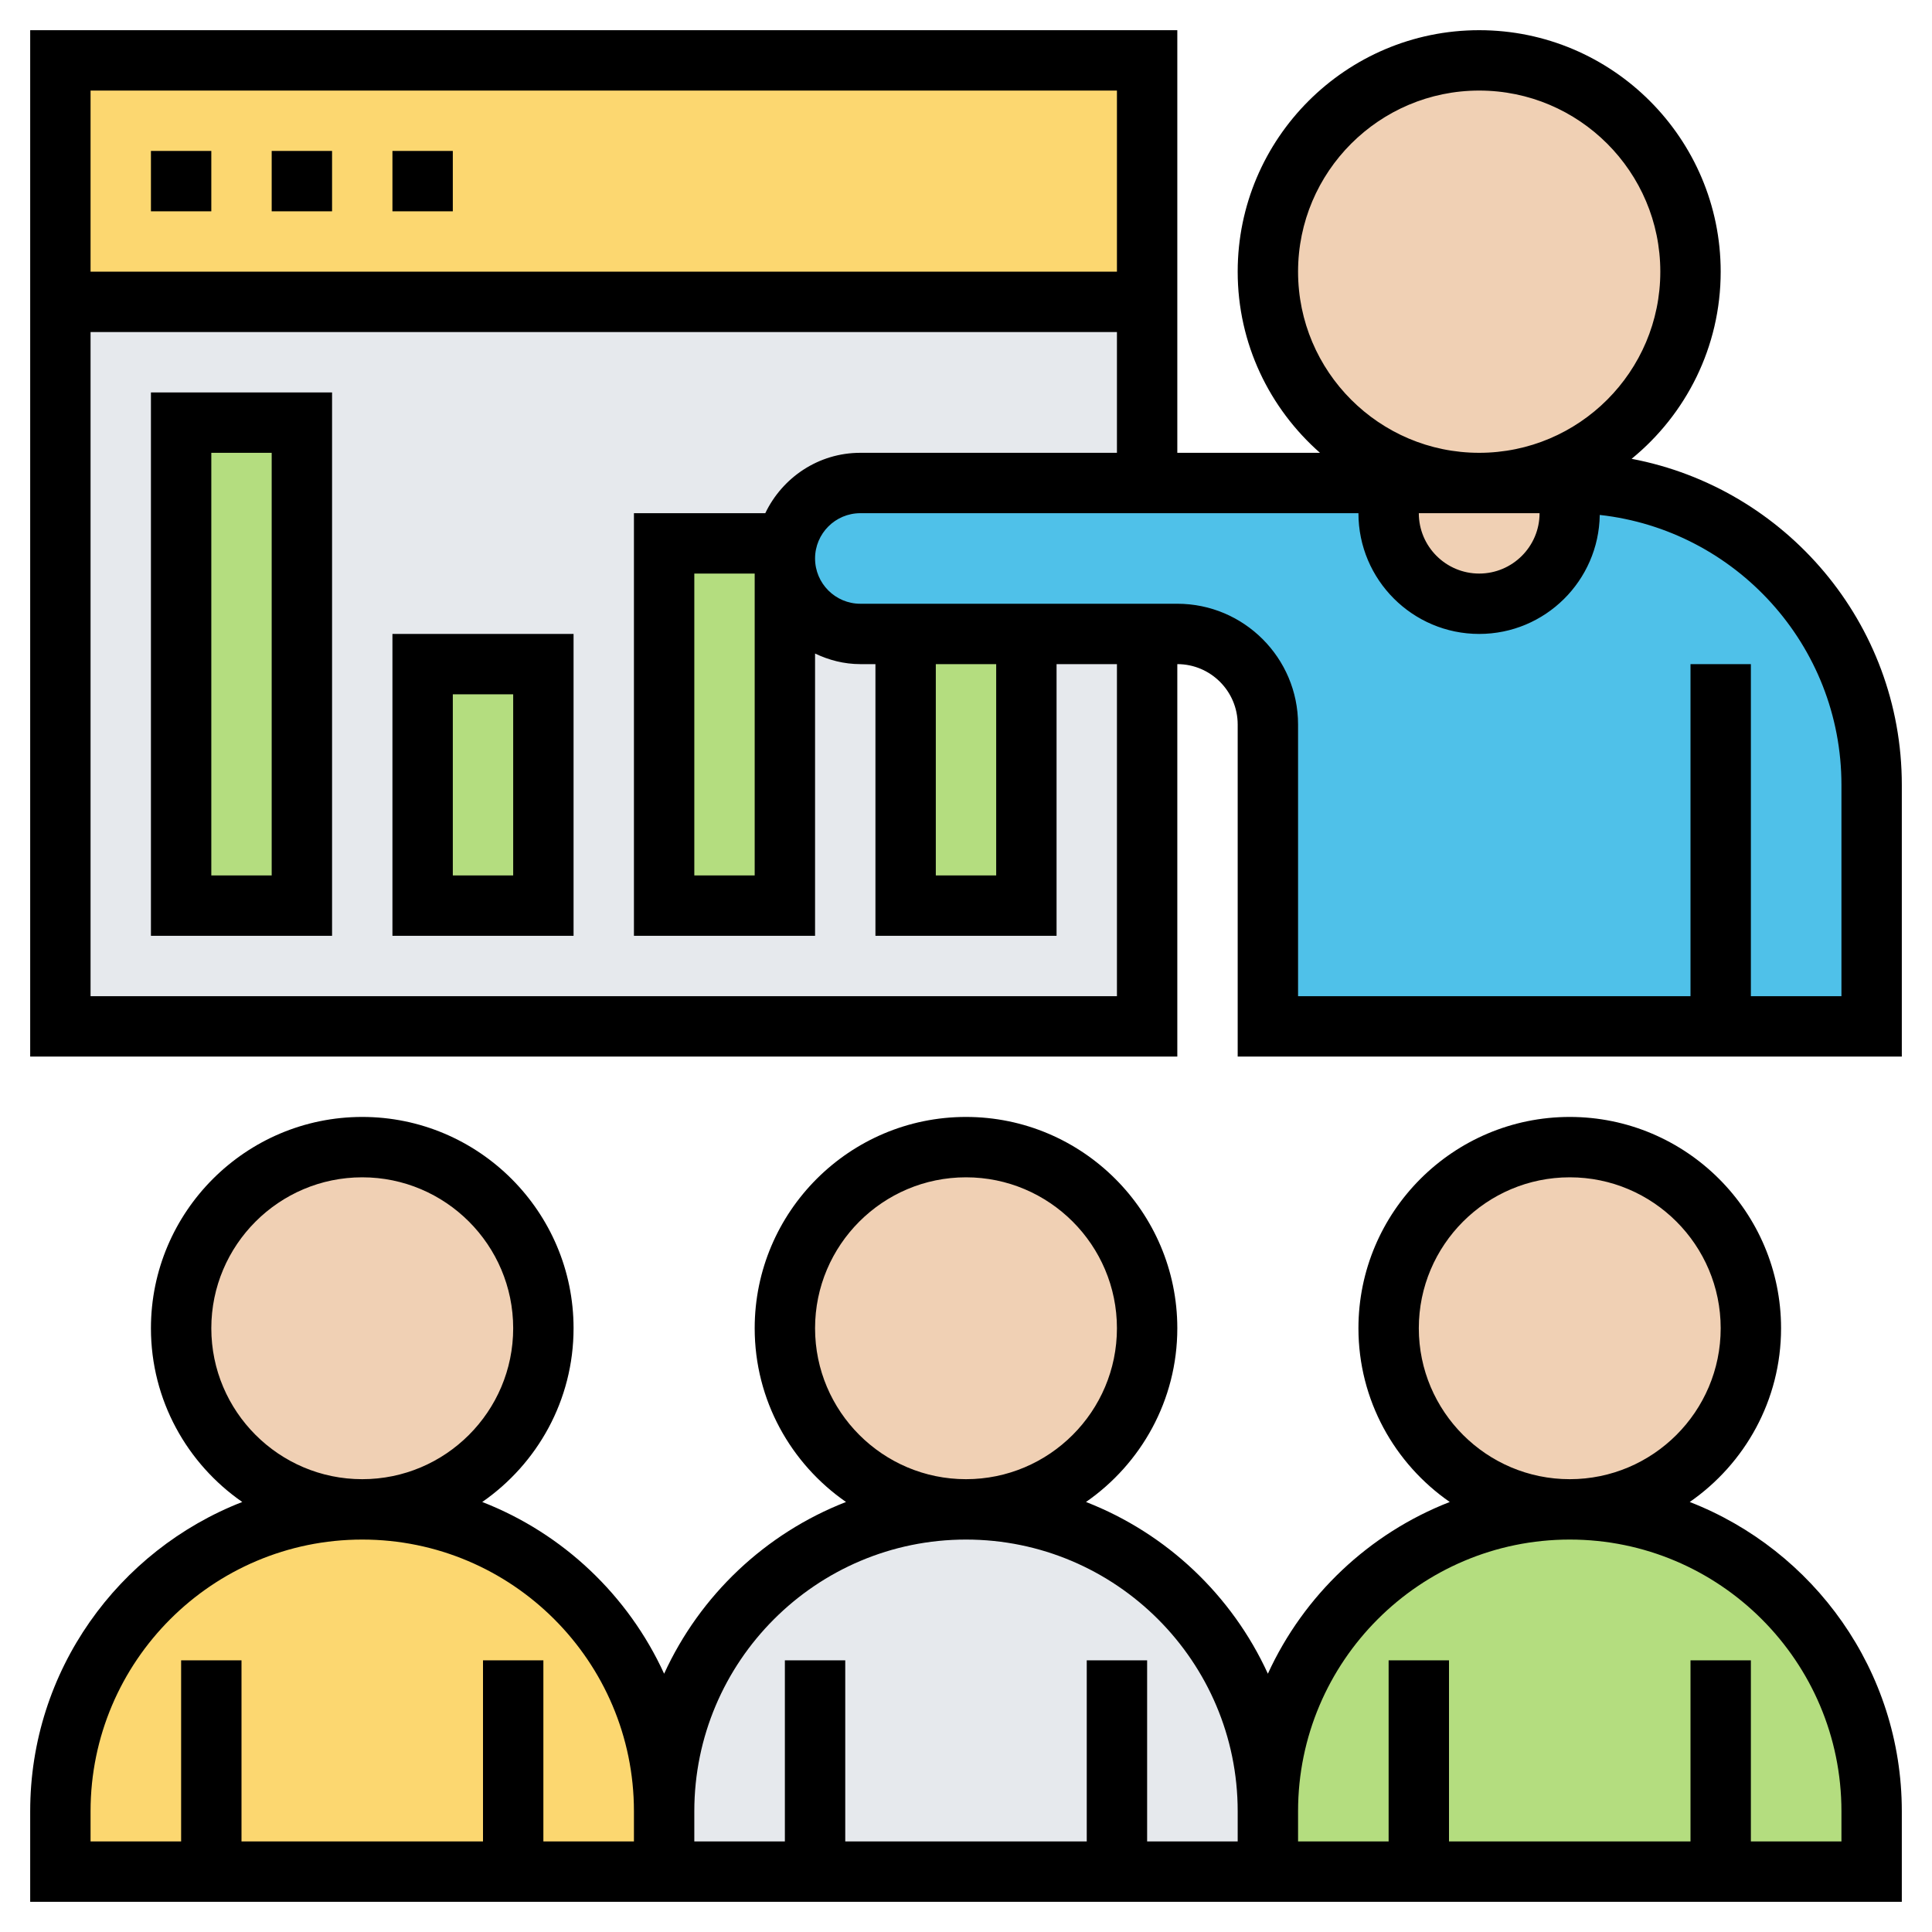
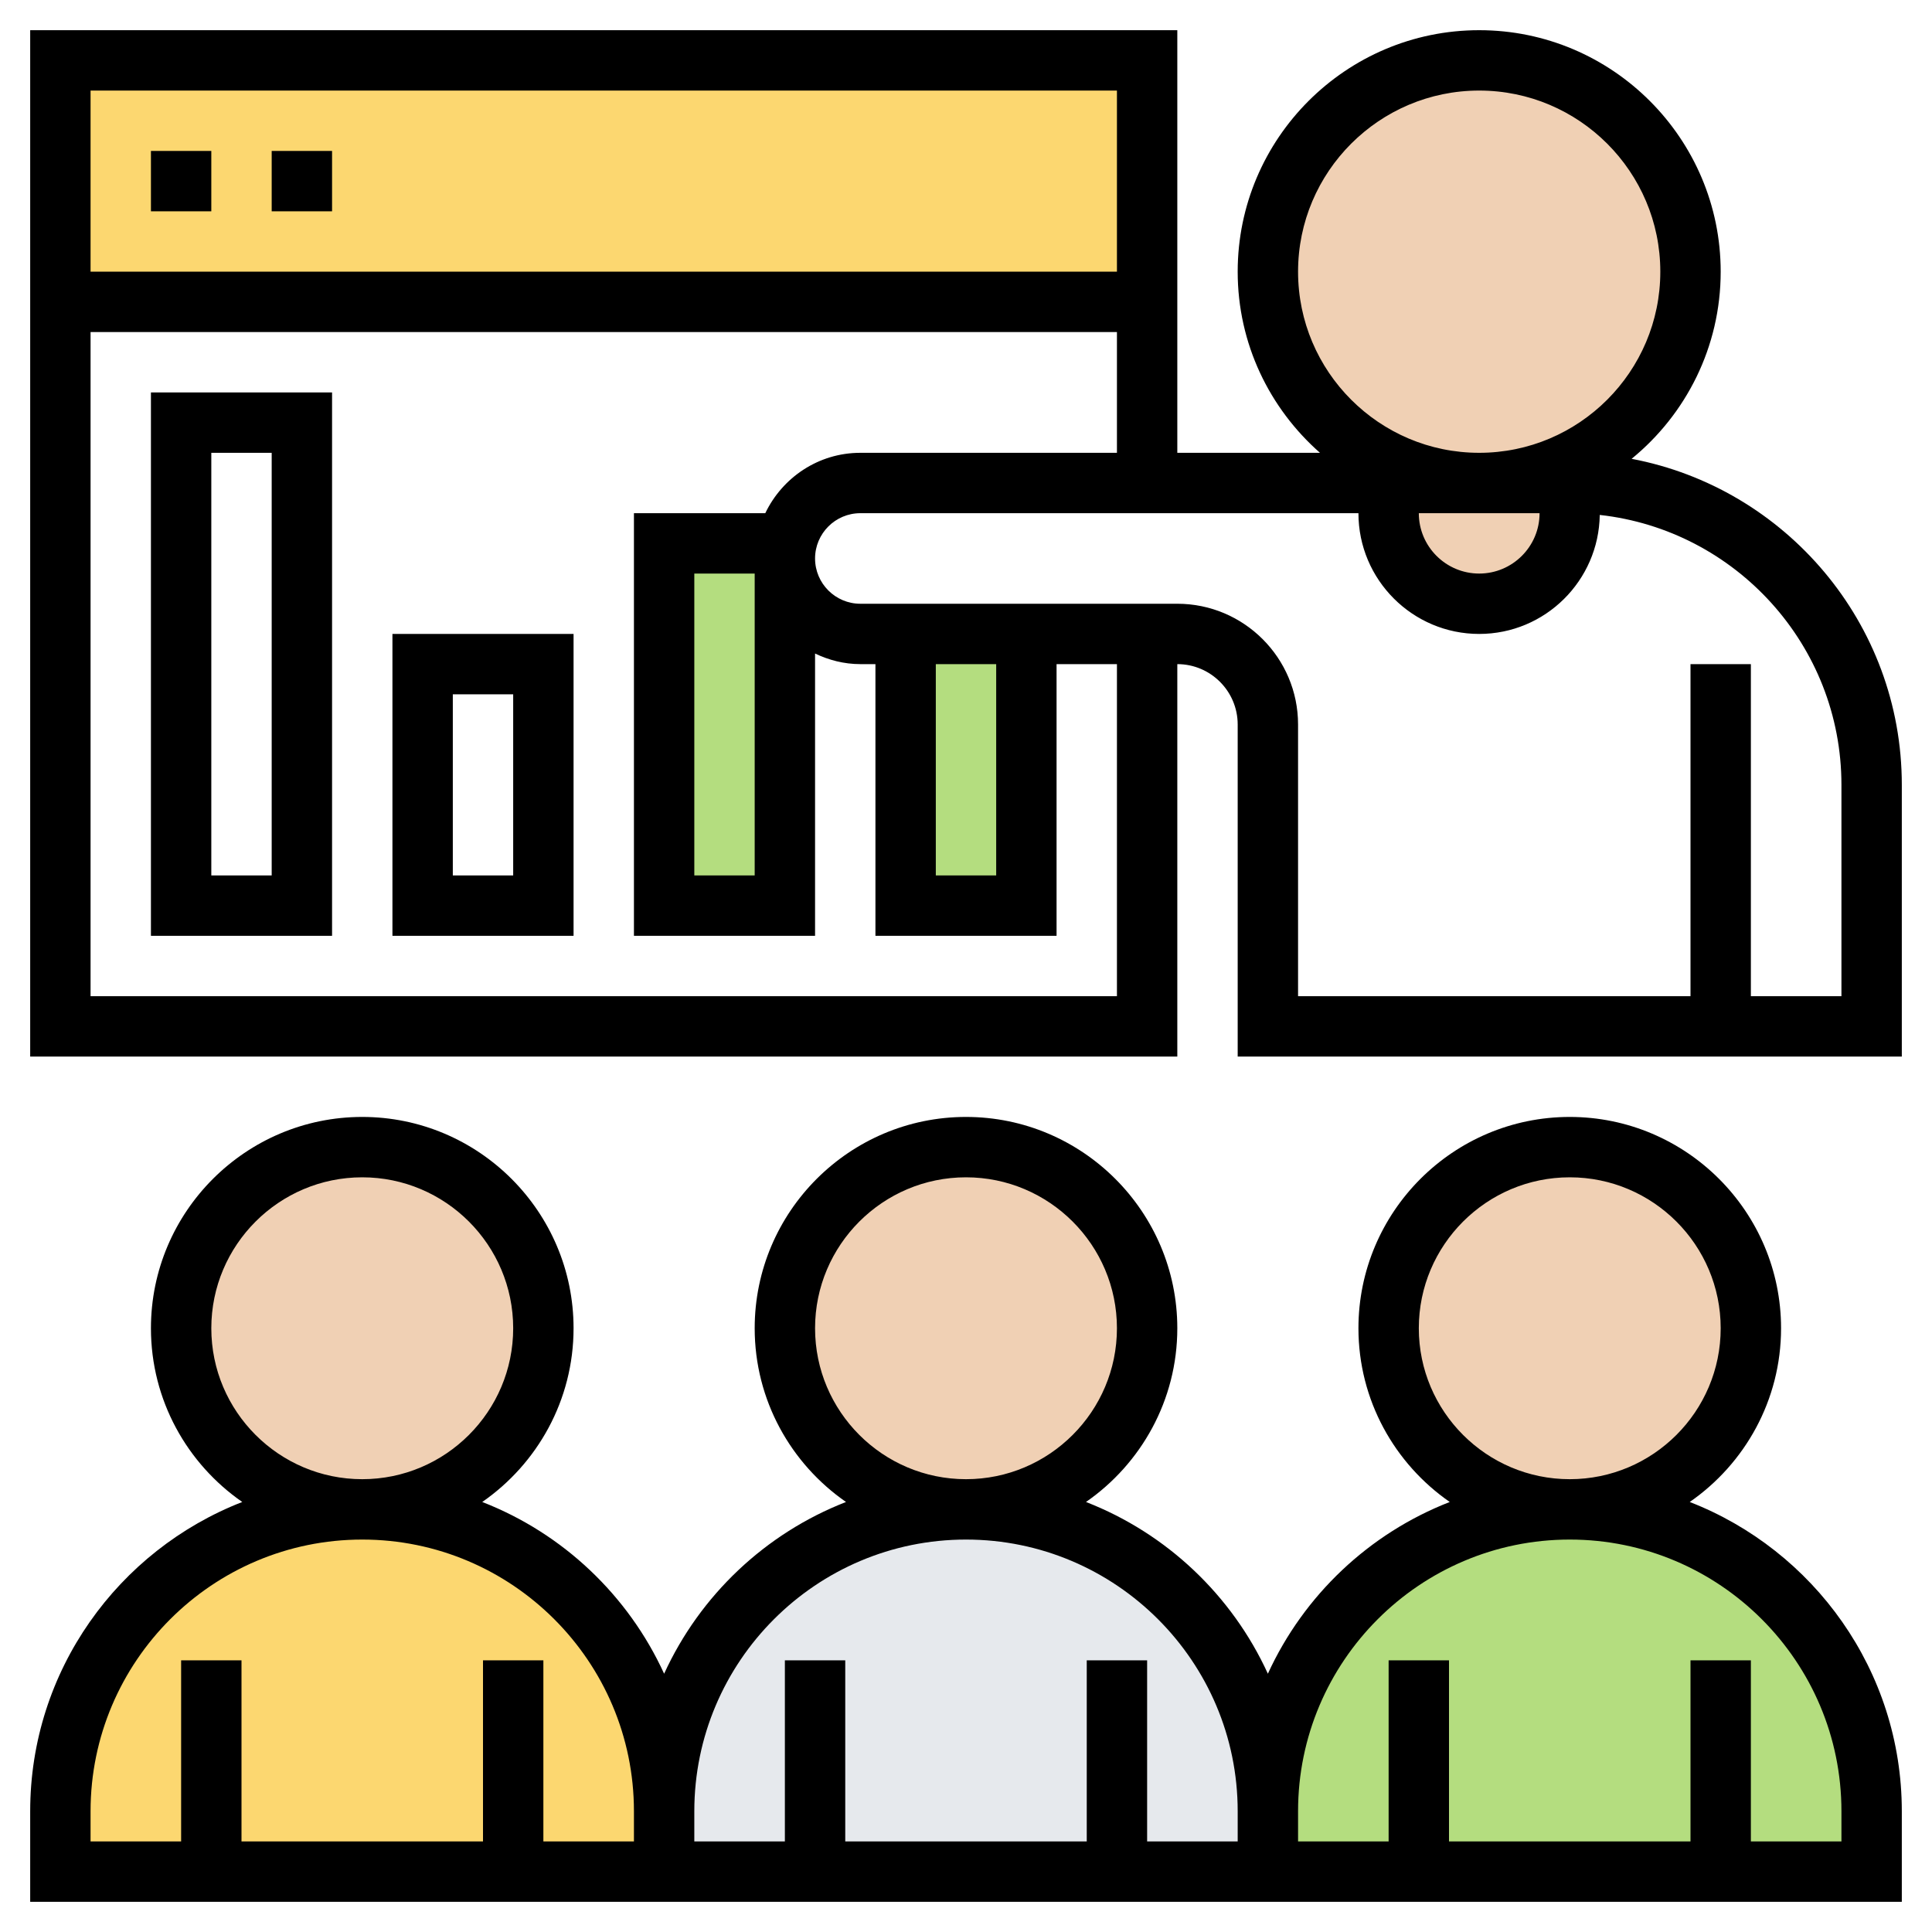
<svg xmlns="http://www.w3.org/2000/svg" id="Layer_35" enable-background="new 0 0 64 64" height="512" viewBox="0 0 64 64" width="512">
  <path d="m52 50c5.52 0 10 4.48 10 10v2h-5-10-5v-2c0-2.76 1.12-5.26 2.93-7.07s4.31-2.93 7.07-2.93z" fill="#b4dd7f" />
  <path d="m42 60v2h-5-10-5v-2c0-2.76 1.12-5.26 2.93-7.07s4.31-2.93 7.07-2.93c5.52 0 10 4.48 10 10z" fill="#e6e9ed" />
  <path d="m12 50c5.52 0 10 4.48 10 10v2h-5-10-5v-2c0-2.76 1.12-5.26 2.93-7.07s4.31-2.93 7.07-2.93z" fill="#fcd770" />
-   <path d="m2 10h36v24h-36z" fill="#e6e9ed" />
-   <path d="m46 17c0 1.66 1.34 3 3 3s3-1.34 3-3c0-.35-.06-.69-.17-1h.17c5.52 0 10 4.48 10 10v8h-5-15v-10c0-1.66-1.34-3-3-3h-1-4-4-1.5c-.69 0-1.32-.28-1.77-.73s-.73-1.08-.73-1.77c0-1.38 1.12-2.5 2.5-2.5h9.5 8.17c-.11.31-.17.65-.17 1z" fill="#4fc1e9" />
  <path d="m30 21h4v9h-4z" fill="#b4dd7f" />
  <path d="m26 18.5v11.5h-4v-12h4z" fill="#b4dd7f" />
-   <path d="m14 22h4v8h-4z" fill="#b4dd7f" />
-   <path d="m6 14h4v16h-4z" fill="#b4dd7f" />
  <path d="m2 2h36v8h-36z" fill="#fcd770" />
  <g fill="#f0d0b4">
    <circle cx="12" cy="44" r="6" />
    <circle cx="32" cy="44" r="6" />
    <circle cx="52" cy="44" r="6" />
    <path d="m51.83 16c.11.31.17.65.17 1 0 1.66-1.34 3-3 3s-3-1.34-3-3c0-.35.06-.69.17-1h2.83z" />
    <circle cx="49" cy="9" r="7" />
  </g>
  <path d="m55.975 49.755c1.825-1.265 3.025-3.372 3.025-5.755 0-3.859-3.141-7-7-7s-7 3.141-7 7c0 2.383 1.2 4.49 3.025 5.755-2.673 1.041-4.837 3.093-6.025 5.689-1.188-2.596-3.352-4.649-6.025-5.689 1.825-1.265 3.025-3.372 3.025-5.755 0-3.859-3.141-7-7-7s-7 3.141-7 7c0 2.383 1.2 4.49 3.025 5.755-2.673 1.041-4.837 3.093-6.025 5.689-1.188-2.596-3.352-4.649-6.025-5.689 1.825-1.265 3.025-3.372 3.025-5.755 0-3.859-3.141-7-7-7s-7 3.141-7 7c0 2.383 1.2 4.49 3.025 5.755-4.104 1.598-7.025 5.582-7.025 10.245v3h20 2 18 2 20v-3c0-4.663-2.921-8.647-7.025-10.245zm-8.975-5.755c0-2.757 2.243-5 5-5s5 2.243 5 5-2.243 5-5 5-5-2.243-5-5zm-20 0c0-2.757 2.243-5 5-5s5 2.243 5 5-2.243 5-5 5-5-2.243-5-5zm-20 0c0-2.757 2.243-5 5-5s5 2.243 5 5-2.243 5-5 5-5-2.243-5-5zm14 17h-3v-6h-2v6h-8v-6h-2v6h-3v-1c0-4.963 4.037-9 9-9s9 4.037 9 9zm20 0h-3v-6h-2v6h-8v-6h-2v6h-3v-1c0-4.963 4.037-9 9-9s9 4.037 9 9zm20 0h-3v-6h-2v6h-8v-6h-2v6h-3v-1c0-4.963 4.037-9 9-9s9 4.037 9 9z" />
  <path d="m54.049 15.199c1.799-1.469 2.951-3.701 2.951-6.199 0-4.411-3.589-8-8-8s-8 3.589-8 8c0 2.39 1.059 4.533 2.726 6h-4.726v-14h-38v34h38v-13c1.103 0 2 .897 2 2v11h22v-9c0-5.365-3.863-9.838-8.951-10.801zm-3.049 1.801c0 1.103-.897 2-2 2s-2-.897-2-2zm-8-8c0-3.309 2.691-6 6-6s6 2.691 6 6-2.691 6-6 6-6-2.691-6-6zm-6-6v6h-34v-6zm0 30h-34v-22h34v4h-8.5c-1.391 0-2.585.822-3.149 2h-4.351v14h6v-9.351c.456.218.961.351 1.5.351h.5v9h6v-9h2zm-12-14v10h-2v-10zm6 3h2v7h-2zm30 11h-3v-11h-2v11h-13v-9c0-2.206-1.794-4-4-4h-10.5c-.827 0-1.5-.673-1.5-1.5s.673-1.5 1.5-1.5h16.5c0 2.206 1.794 4 4 4 2.186 0 3.962-1.763 3.994-3.942 4.496.497 8.006 4.315 8.006 8.942z" />
  <path d="m5 5h2v2h-2z" />
  <path d="m9 5h2v2h-2z" />
-   <path d="m13 5h2v2h-2z" />
  <path d="m5 31h6v-18h-6zm2-16h2v14h-2z" />
  <path d="m13 31h6v-10h-6zm2-8h2v6h-2z" />
</svg>